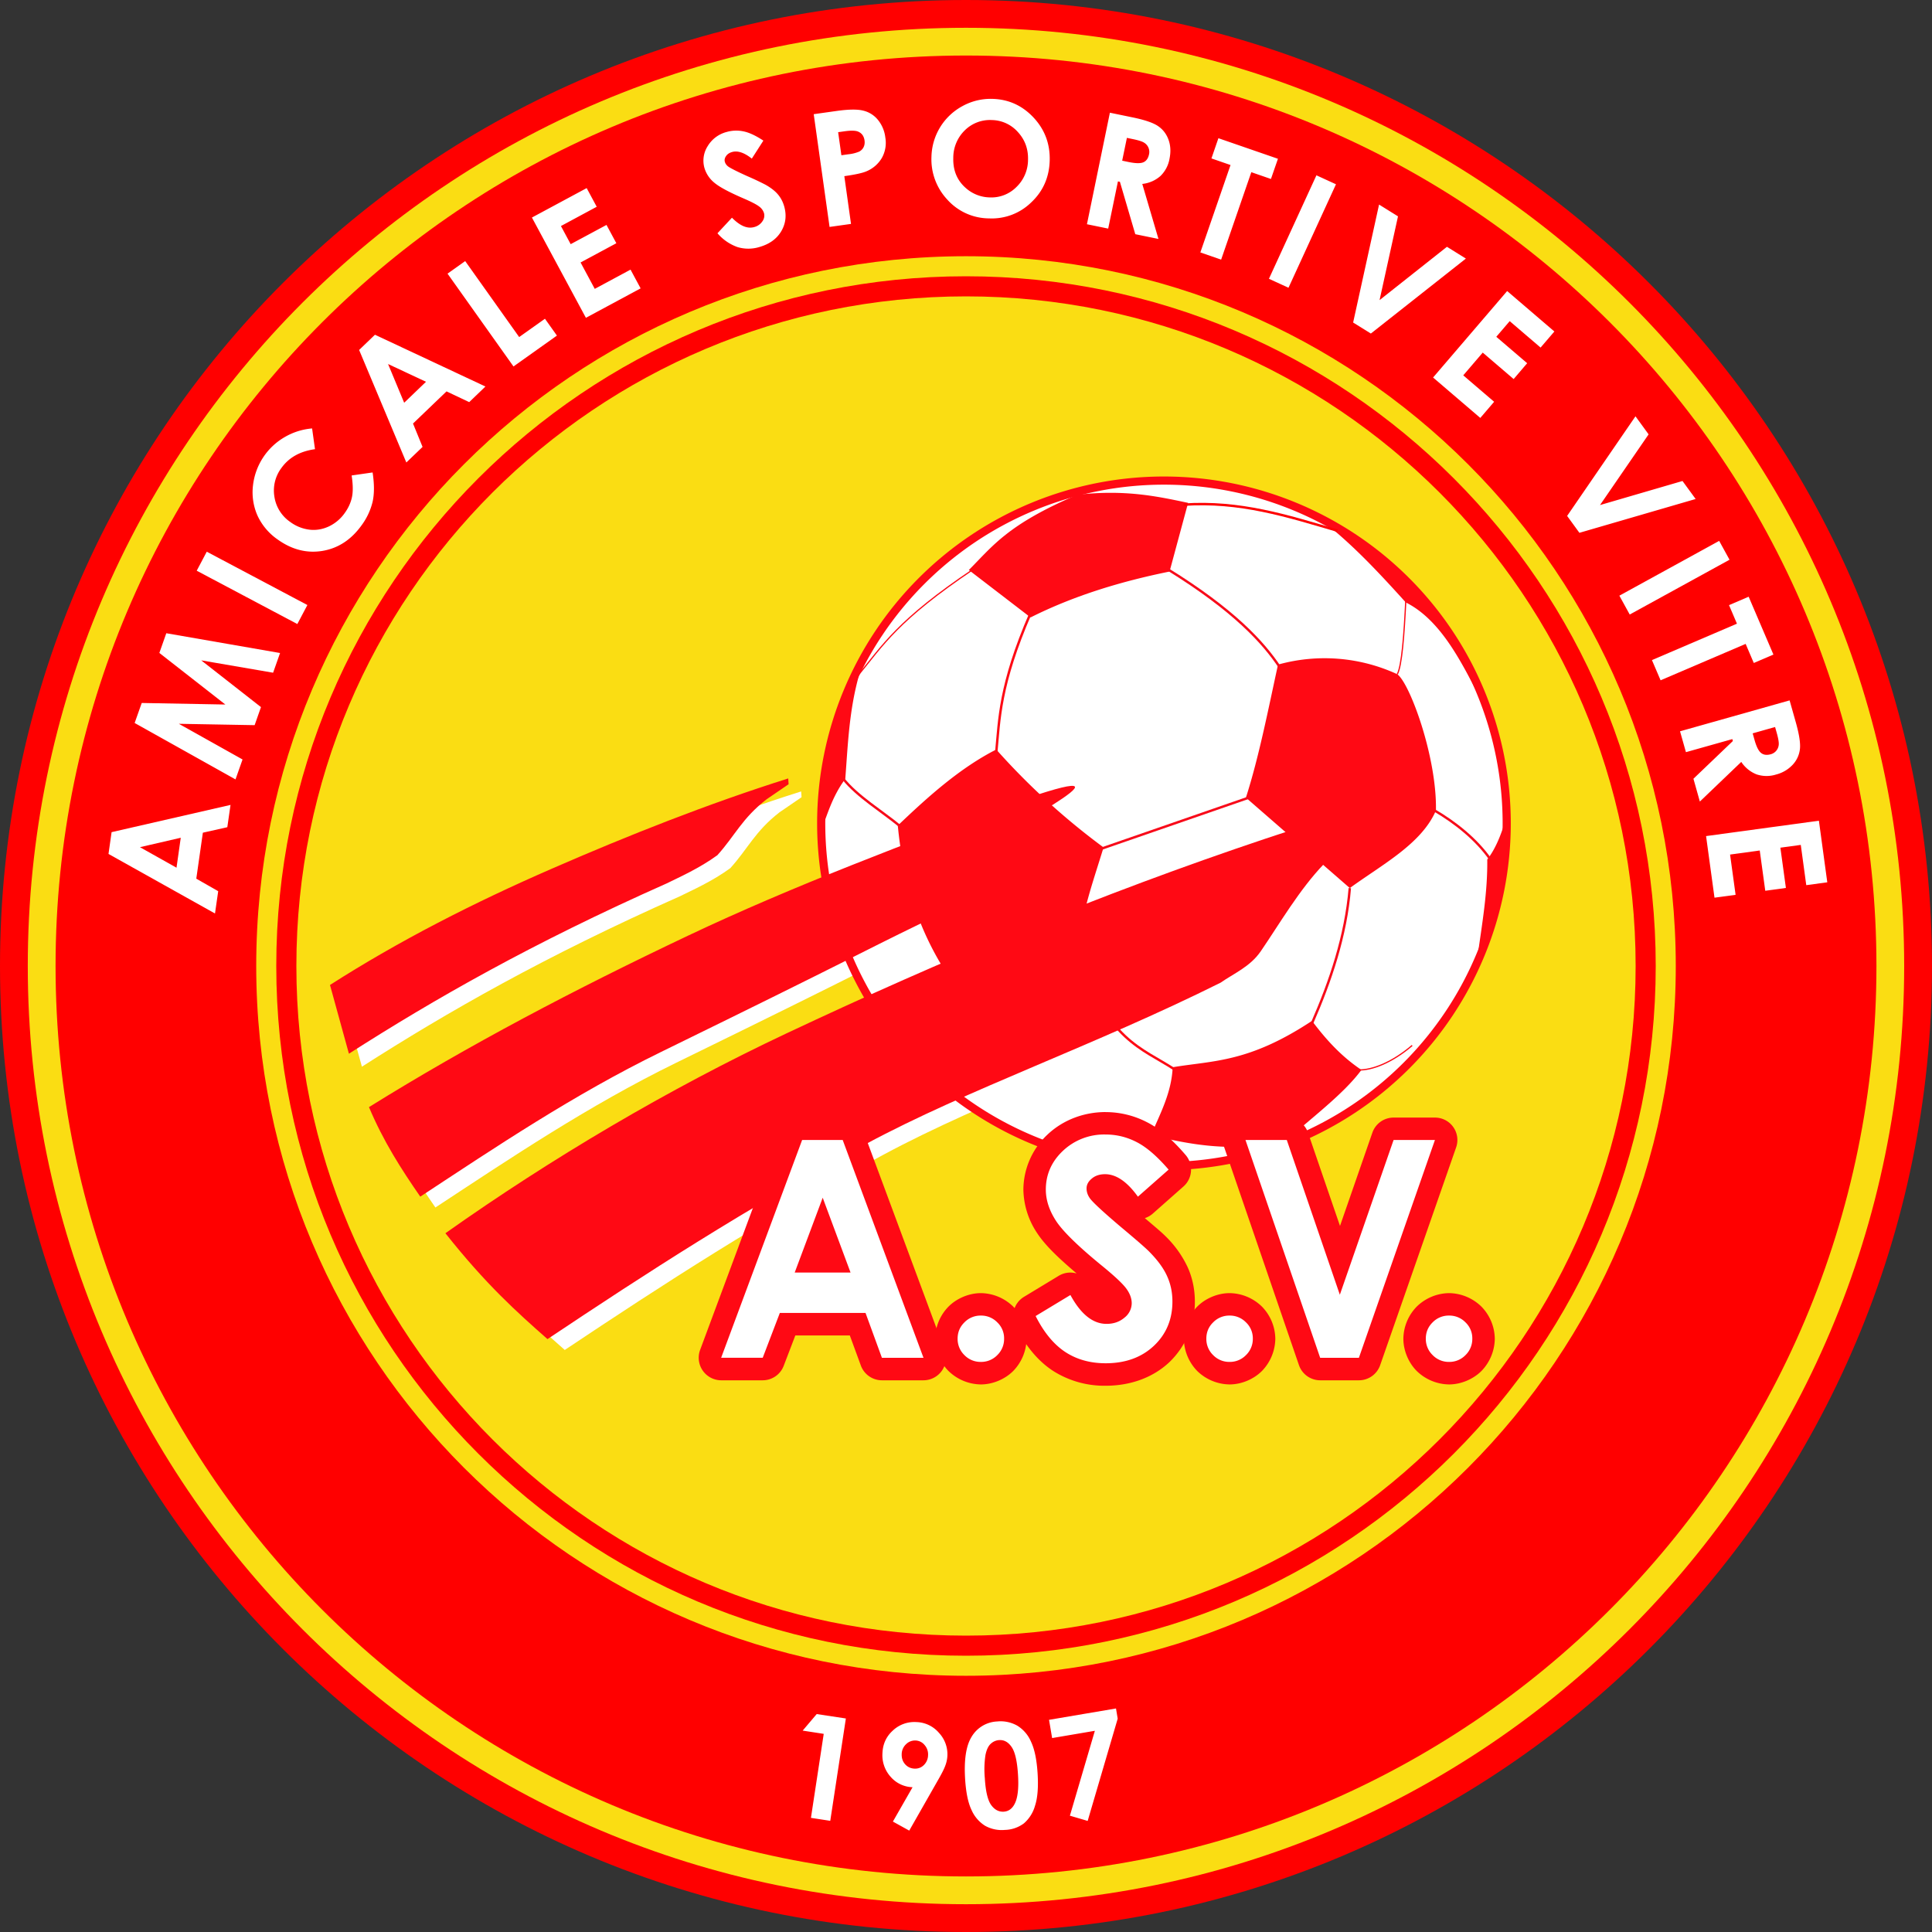
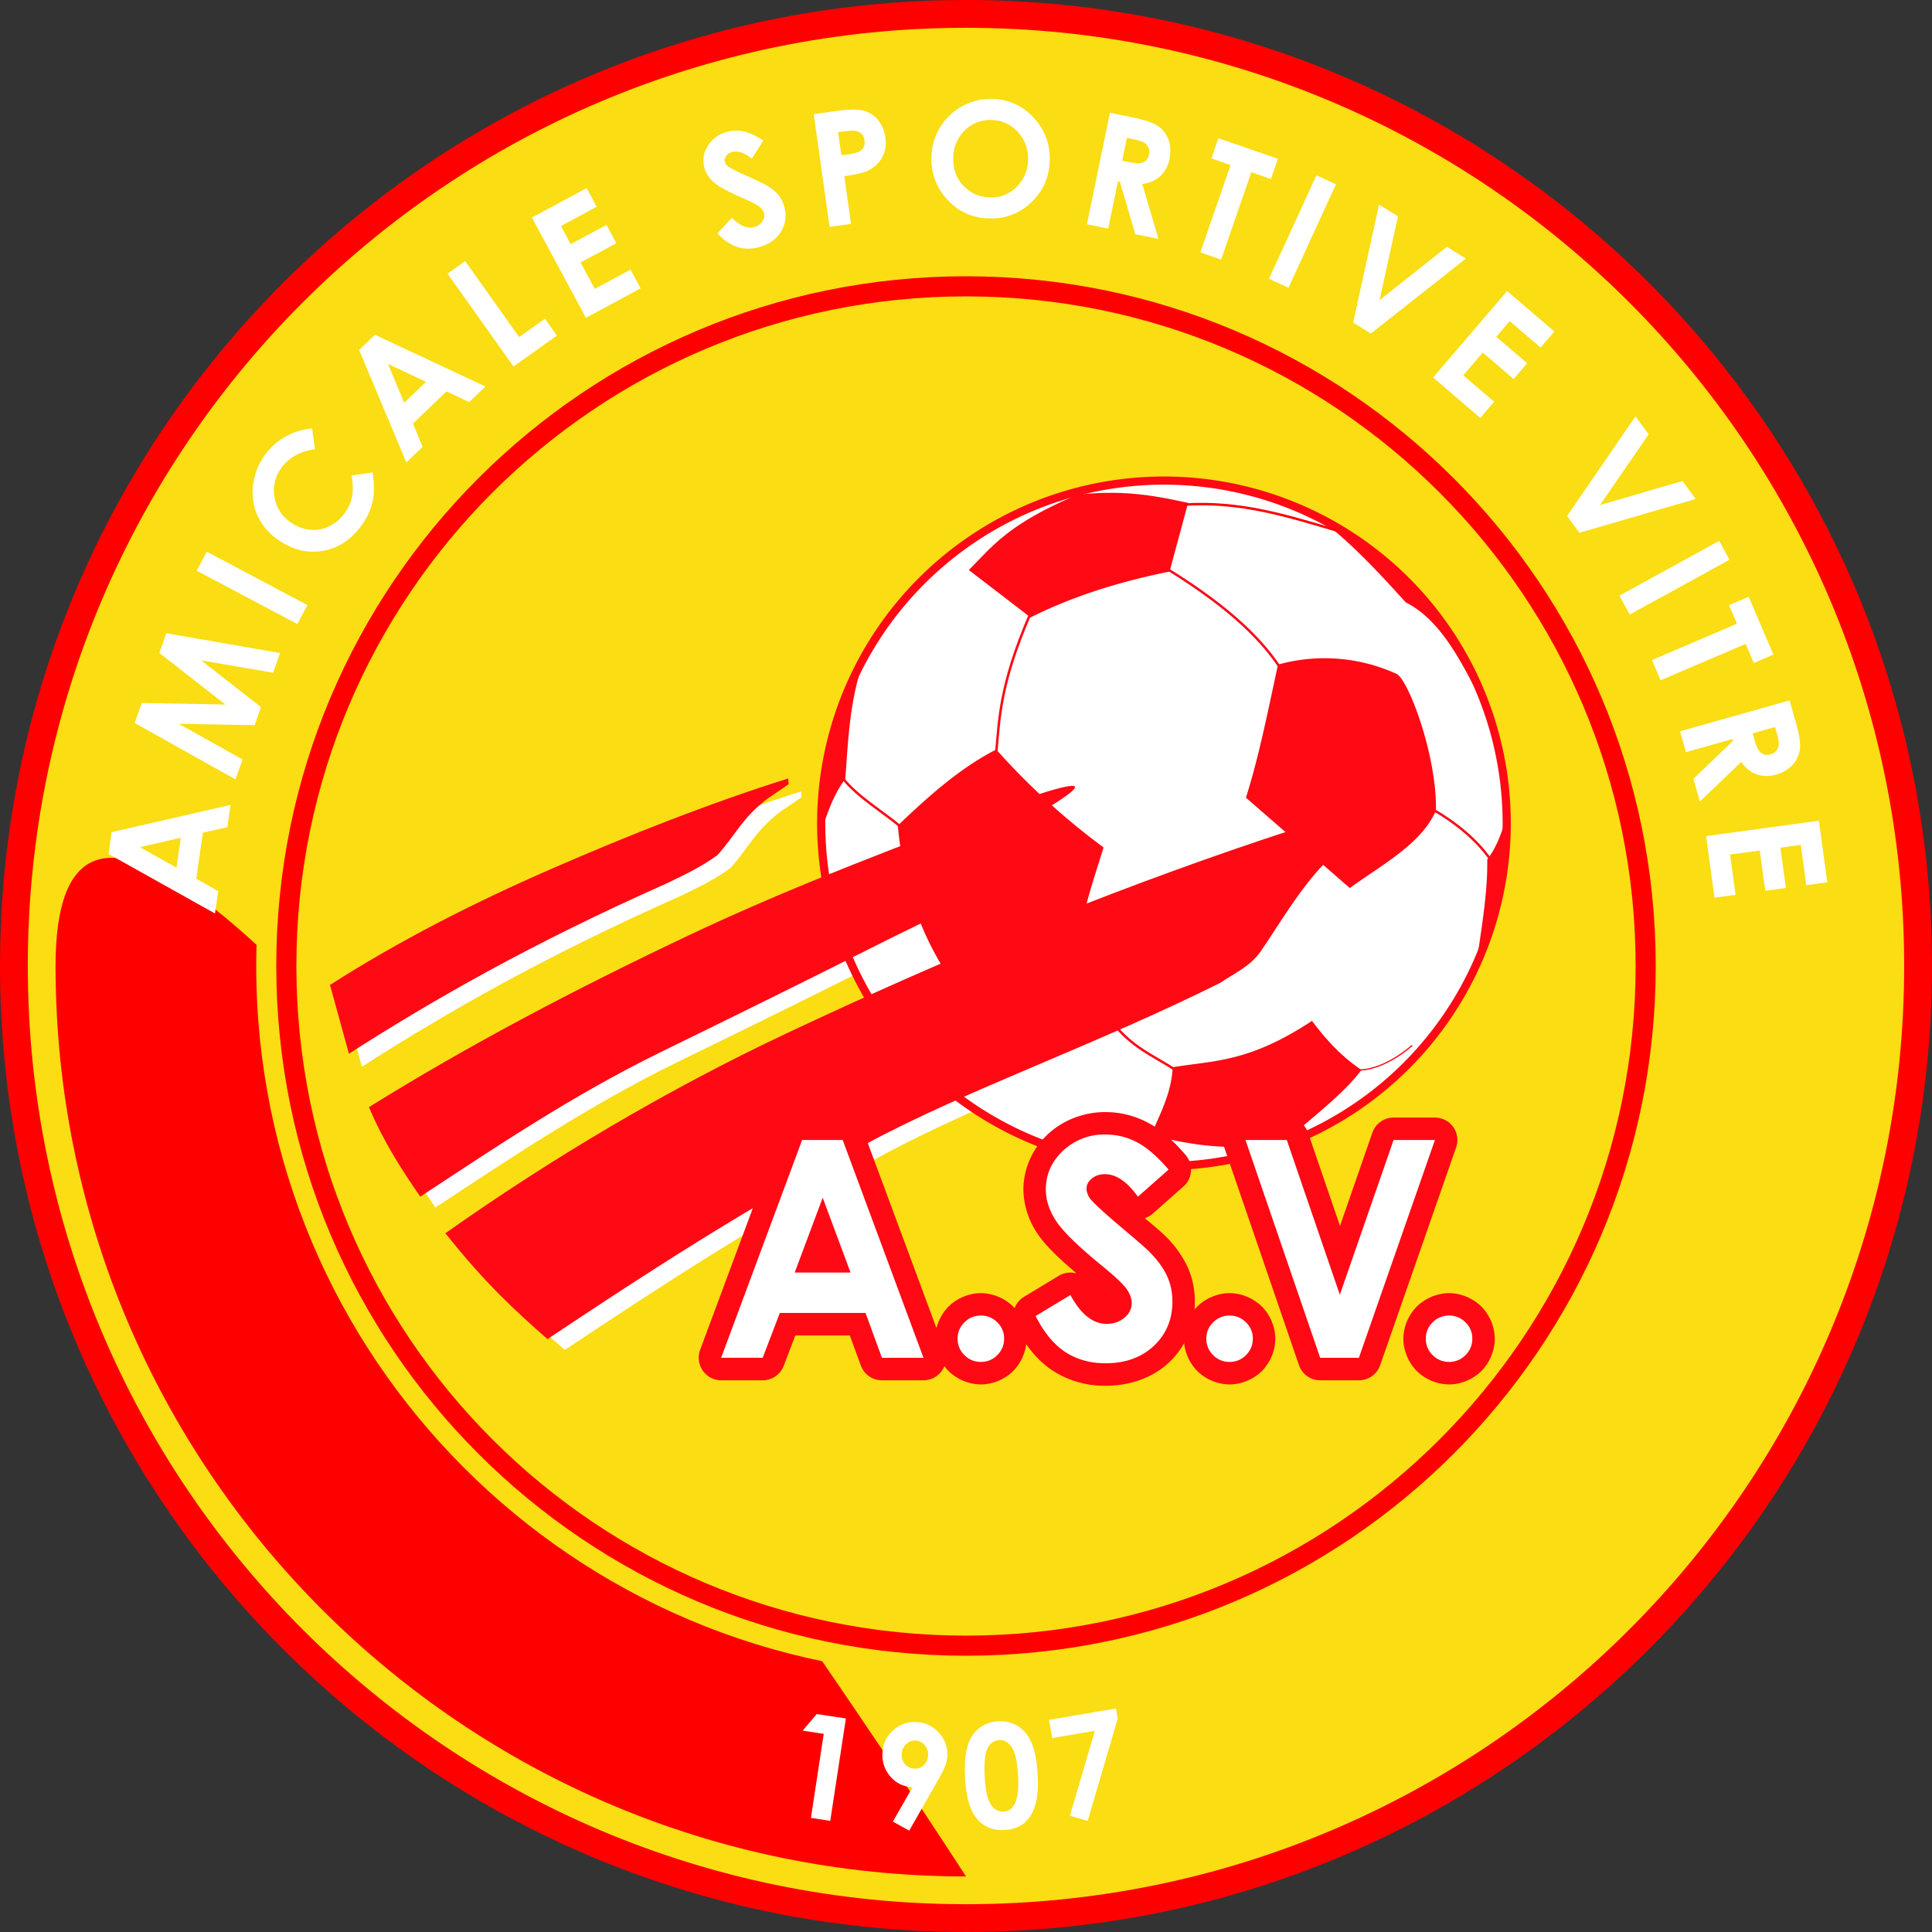
<svg xmlns="http://www.w3.org/2000/svg" width="500" height="500" fill="none">
  <rect width="100%" height="100%" fill="#333333" stroke="none" />
  <path fill="red" d="M250 500c138.07 0 250-111.93 250-250S388.07 0 250 0 0 111.93 0 250s111.93 250 250 250Z" />
  <path fill="#FADD13" d="M250 492.81C384.1 492.81 492.8 384.1 492.8 250 492.81 115.9 384.1 7.19 250 7.19c-134.1 0-242.81 108.7-242.81 242.8 0 134.1 108.7 242.82 242.8 242.82Z" />
-   <path fill="red" d="M250 485.62c130.13 0 235.62-105.5 235.62-235.62 0-130.13-105.49-235.63-235.62-235.63S14.38 119.88 14.38 250 119.88 485.62 250 485.62Z" />
+   <path fill="red" d="M250 485.62S14.38 119.88 14.38 250 119.88 485.62 250 485.62Z" />
  <path fill="#FADD13" d="M250 433.69c101.45 0 183.69-82.24 183.69-183.69S351.45 66.31 250 66.31 66.31 148.55 66.31 250 148.55 433.69 250 433.69Z" />
  <path fill="red" d="M250 428.5c98.58 0 178.5-79.92 178.5-178.5S348.58 71.5 250 71.5 71.5 151.43 71.5 250 151.43 428.5 250 428.5Z" />
  <path fill="#FADD13" d="M250 423.3c95.71 0 173.3-77.59 173.3-173.3 0-95.7-77.59-173.3-173.3-173.3-95.71 0-173.3 77.6-173.3 173.3 0 95.71 77.59 173.3 173.3 173.3Z" />
  <path fill="#fff" d="M119.74 321.96c10.5 13.27 18.5 20.42 26.42 27.41 25.35-16.92 51.4-33.82 82.51-50.55 26.14-14.05 59.1-25.44 91.69-41.7 3.4-2.38 7.66-4.13 10.4-8.12 4.91-7.18 9.98-15.99 16.44-22.68 20.26-15.92 15.78-16.84-15.12-6.5-43.16 14.45-83.56 31.34-124.11 50.44-30.44 14.35-60.8 32.3-88.23 51.7ZM99.4 289.33c3.74 8.87 8.43 16.16 13.28 23.17 19.5-12.82 39.63-26.36 62.3-37.45 51.26-25.06 49.75-24.75 67.4-33.34l15.87-20.66 18.18-10c7.49-4.76 9.8-7.3-7-1.59-31.22 11.68-60.54 22.74-87.22 35.38-29.72 14.08-56.87 28.36-82.8 44.49Z" />
  <path fill="#fff" d="M301.22 301.5a88.42 88.42 0 1 0 0-176.84 88.42 88.42 0 0 0 0 176.85Z" />
  <path fill="#FF0914" d="m250.73 147.52 15.98 12.27c11.36-5.7 23.55-9.35 35.97-11.87l4.8-17.78c-8.18-1.74-16.34-3.48-28.67-2.1-18 7.65-21.85 13.24-28.08 19.48ZM330.75 172a44.83 44.83 0 0 1 30.87 2.49c3.24 2.33 10.27 21.45 10 35.26-3.73 8.65-13.84 13.93-22.29 20.08l-26.89-23.4c3.36-10.47 5.74-22.66 8.31-34.44ZM257.83 193.97c-9.32 4.75-17.48 12.04-25.48 19.68 1.53 16.14 6.16 28.07 12.39 37.86l34.46-4.5c.1-9.05 3.49-18.14 6.4-27.7a180.6 180.6 0 0 1-27.77-25.34ZM303.48 276.2c10.59-1.76 19.68-1.17 36.06-12 3.51 4.66 7.43 9.09 12.8 12.69-4.64 6.31-13.11 12.53-19.79 18.58-14.07 2.8-24.52.75-34.66-1.7 2.37-5.6 5.3-10.94 5.6-17.58ZM223.96 169.7c-4.12 11-4.4 21.4-5.2 31.87-3.62 4.93-4.65 9.5-6.59 14.19l.6-12.6 2.5-14.18 4.1-10.69 4.6-8.59ZM342.64 135.13c7.74 6.09 14.5 13.39 21.18 20.78 9.45 4.7 14.84 16.65 18.58 23.38l-.2-4.6-15.08-22.07-11.2-9.9-9.78-6.49-3.5-1.1ZM389.6 212.25c-1.3 4.48-2.87 7.84-4.7 10.19.11 8.51-1.35 16.71-2.5 24.97l4.2-10.09 2.8-14.68.2-10.39Z" />
  <path fill="#FF0914" d="M301.23 123.32a89.76 89.76 0 1 0 0 179.52 89.76 89.76 0 0 0 0-179.52Zm0 2.11a87.65 87.65 0 1 1 0 175.3 87.65 87.65 0 0 1 0-175.3Z" />
  <path stroke="#F80A1A" stroke-width=".63" d="M302.15 147.29c17.27 10.66 24.81 19.03 29.03 25.34" />
  <path stroke="#FF0914" stroke-width=".63" d="M266.7 158.73c-8.07 18.56-8.06 27.59-8.87 35.98" />
-   <path stroke="#F80A1A" stroke-width=".63" d="m285.07 219.63 38.11-13.2M349.33 229.84c-1.02 12.36-5.03 24.14-9.79 35" />
  <path stroke="#FF0914" stroke-width=".63" d="M279.2 247.02c7.3 22.28 16.34 24.21 24.7 29.7" />
  <path stroke="#FF0914" stroke-width=".32" d="M351.49 276.9c3.63.12 8.84-1.95 13.98-6.34" />
  <path stroke="#F80A1A" stroke-width=".63" d="M371.3 209.77c5.2 3.05 10.74 7.36 14.44 12.68" />
-   <path stroke="#FF0914" stroke-width=".32" d="M361.62 174.5c1.18-2.21 1.77-10.21 2.2-19.1M251.9 147.32c-19.56 13.14-23.43 19.66-29.83 27.47" />
  <path stroke="#F80A1A" stroke-width=".63" d="M218.24 201.56c3.68 4.6 10.03 8.4 14.75 12.3" />
  <path stroke="red" stroke-width=".63" d="M306.3 130.61c14.6-1 26.8 2.9 39.83 6.74" />
  <path fill="#fff" d="m88.76 258.27 4.9 17.79c22.1-14.14 47.39-28.6 82.2-44.06 3.17-1.57 8.48-3.9 13.15-7.33 4.57-5.06 6.4-9.54 12.73-14.45l5.7-3.9-.1-1.5c-20.8 6.57-41.45 14.76-61.16 23.35-20.18 8.79-39.5 18.63-57.42 30.1Z" />
  <path fill="#FF0914" d="m85.4 254.91 4.9 17.79c22.1-14.14 47.4-28.6 82.21-44.06 3.17-1.57 8.47-3.9 13.15-7.32 4.57-5.07 6.39-9.55 12.73-14.46l5.7-3.9-.1-1.5c-20.81 6.57-41.45 14.76-61.16 23.35-20.19 8.79-39.5 18.63-57.43 30.1ZM95.49 286.52c3.73 8.87 8.42 16.16 13.28 23.17 19.5-12.82 39.62-26.36 62.3-37.44 51.25-25.06 49.74-24.76 67.39-33.34l15.87-20.67 18.18-9.99c7.5-4.76 9.81-7.3-7-1.6-31.22 11.69-60.53 22.75-87.22 35.39-29.71 14.08-56.86 28.36-82.8 44.48ZM115.27 319.16c10.5 13.26 18.49 20.41 26.42 27.4 25.34-16.92 51.4-33.82 82.5-50.54 26.14-14.06 59.1-25.45 91.69-41.7 3.4-2.38 7.66-4.13 10.4-8.13 4.92-7.18 9.98-15.98 16.44-22.68 20.26-15.92 15.78-16.83-15.11-6.5-43.17 14.46-83.56 31.35-124.12 50.45-30.44 14.34-60.8 32.3-88.22 51.7Z" />
  <path fill="#FF0914" d="M207.6 289.23a5.81 5.81 0 0 0-5.46 3.79l-20.96 56.36a5.84 5.84 0 0 0 5.45 7.84h10.76a5.82 5.82 0 0 0 5.43-3.74l3.01-7.87h14.1l2.86 7.8a5.82 5.82 0 0 0 5.46 3.81h10.76a5.83 5.83 0 0 0 5.45-7.84l-20.92-56.36a5.81 5.81 0 0 0-5.45-3.8h-10.5Z" />
  <path fill="#FF0914" d="M253.85 334.66c-3.02 0-6.2 1.32-8.34 3.45a12.1 12.1 0 0 0-3.5 8.35c0 3.03 1.33 6.22 3.47 8.36a12.22 12.22 0 0 0 8.37 3.47c3.03 0 6.22-1.33 8.36-3.47a12.21 12.21 0 0 0 3.47-8.36 12.1 12.1 0 0 0-3.5-8.35 12.2 12.2 0 0 0-8.33-3.45Z" />
  <path fill="#FF0914" d="M286.14 287.8c-5.61 0-11 2.02-15.02 5.8a19.7 19.7 0 0 0-6.27 14.27 20.82 20.82 0 0 0 3.64 11.37c2.1 3.17 5.61 6.48 10.14 10.33a5.82 5.82 0 0 0-4.62.6l-9 5.45a5.82 5.82 0 0 0-2.19 7.59c2.45 4.86 5.58 8.83 9.6 11.5l.03.02a24.75 24.75 0 0 0 13.7 3.9c6.26 0 12.15-2.02 16.48-6.1a21.49 21.49 0 0 0 6.6-15.69c0-3.1-.62-6.16-1.89-8.94a27.36 27.36 0 0 0-5.74-8c-1-1.02-3.26-2.9-5.32-4.65a5.8 5.8 0 0 0 2.07-1.18l7.93-7.01a5.82 5.82 0 0 0 .56-8.15c-3.26-3.8-6.45-6.68-10.03-8.5a23.3 23.3 0 0 0-10.67-2.6ZM322.33 289.23a5.8 5.8 0 0 0-5.5 7.7l19.34 56.37a5.82 5.82 0 0 0 5.5 3.92h10.01a5.82 5.82 0 0 0 5.5-3.9l19.66-56.36a5.8 5.8 0 0 0-5.49-7.73h-10.69a5.81 5.81 0 0 0-5.49 3.9l-8.38 24.14-8.27-24.11a5.8 5.8 0 0 0-5.5-3.93h-10.69ZM375.02 334.66a12.2 12.2 0 0 0-8.33 3.45 12.1 12.1 0 0 0-3.5 8.35c0 3.03 1.32 6.22 3.47 8.36a12.22 12.22 0 0 0 8.36 3.47c3.03 0 6.22-1.33 8.37-3.47a12.21 12.21 0 0 0 3.46-8.36 12.1 12.1 0 0 0-3.5-8.35 12.2 12.2 0 0 0-8.33-3.45Z" />
  <path fill="#FF0914" d="M318.22 334.66c-3.03 0-6.2 1.32-8.34 3.45a12.1 12.1 0 0 0-3.5 8.35 12.2 12.2 0 0 0 3.47 8.36 12.21 12.21 0 0 0 8.37 3.47c3.03 0 6.22-1.33 8.36-3.47a12.22 12.22 0 0 0 3.47-8.36 12.1 12.1 0 0 0-3.5-8.35 12.2 12.2 0 0 0-8.33-3.45Z" />
  <path fill="#fff" d="M207.59 295.03h10.5L239 351.4h-10.76L224 339.79h-22.18l-4.43 11.6h-10.76l20.96-56.36Zm5.32 14.95-7.24 19.35h14.45l-7.2-19.35ZM253.84 340.47a5.8 5.8 0 0 1 4.26 1.76 5.67 5.67 0 0 1 1.76 4.22 5.8 5.8 0 0 1-1.76 4.25 5.8 5.8 0 0 1-4.26 1.76 5.8 5.8 0 0 1-4.25-1.76 5.8 5.8 0 0 1-1.76-4.25c0-1.66.59-3.07 1.76-4.22a5.8 5.8 0 0 1 4.25-1.76ZM302.43 302.7l-7.94 7c-2.78-3.88-5.62-5.82-8.5-5.82-1.4 0-2.56.38-3.45 1.15-.9.74-1.34 1.58-1.34 2.53 0 .94.32 1.84.95 2.68.87 1.12 3.5 3.54 7.86 7.24 4.09 3.42 6.57 5.58 7.44 6.48 2.17 2.2 3.7 4.3 4.6 6.32.91 2 1.37 4.18 1.37 6.55 0 4.63-1.6 8.45-4.79 11.46-3.2 3.01-7.36 4.52-12.49 4.52-4.01 0-7.51-.98-10.5-2.95-2.96-1.97-5.5-5.06-7.62-9.27l9-5.44c2.7 4.98 5.83 7.47 9.35 7.47 1.84 0 3.38-.54 4.64-1.61a4.79 4.79 0 0 0 1.88-3.72c0-1.27-.48-2.55-1.42-3.83-.95-1.28-3.03-3.23-6.25-5.86-6.13-5-10.09-8.87-11.88-11.57-1.79-2.74-2.68-5.46-2.68-8.17 0-3.9 1.48-7.25 4.44-10.04a15.5 15.5 0 0 1 11.04-4.21c2.81 0 5.48.65 8 1.95 2.56 1.3 5.32 3.68 8.29 7.13ZM318.21 340.47a5.8 5.8 0 0 1 4.25 1.76 5.67 5.67 0 0 1 1.77 4.22 5.8 5.8 0 0 1-1.77 4.25 5.8 5.8 0 0 1-4.25 1.76 5.8 5.8 0 0 1-4.25-1.76 5.8 5.8 0 0 1-1.76-4.25c0-1.66.58-3.07 1.76-4.22a5.8 5.8 0 0 1 4.25-1.76ZM322.33 295.03h10.69l13.73 40.05 13.91-40.05h10.7l-19.68 56.37h-10.02l-19.33-56.37ZM375.02 340.47a5.8 5.8 0 0 1 4.25 1.76 5.67 5.67 0 0 1 1.76 4.22 5.8 5.8 0 0 1-1.76 4.25 5.8 5.8 0 0 1-4.25 1.76 5.8 5.8 0 0 1-4.25-1.76 5.8 5.8 0 0 1-1.77-4.25c0-1.66.59-3.07 1.76-4.22a5.8 5.8 0 0 1 4.26-1.76ZM28.08 221l.8-5.64 30.78-7.05-.83 5.77-6.33 1.42-1.7 11.9 5.67 3.24-.83 5.77L28.08 221Zm8.14-1.75 9.46 5.31 1.1-7.75-10.56 2.44ZM34.85 187.1l1.83-5.17 21.64.4-17.08-13.35 1.8-5.1L72.48 169l-1.8 5.1-18.6-3.2L67.54 183l-1.64 4.67-19.61-.35 16.48 9.23-1.82 5.16-26.1-14.6ZM50.91 147.7l2.6-4.92 26.04 13.8-2.6 4.92-26.04-13.8ZM80.77 110.88l.75 5.37c-3.85.53-6.74 2.14-8.69 4.86a9.73 9.73 0 0 0-1.81 7.47 9.66 9.66 0 0 0 4.09 6.5 10.49 10.49 0 0 0 5 2c1.73.2 3.4-.1 5.02-.85a10.54 10.54 0 0 0 4.1-3.48c.95-1.32 1.57-2.7 1.87-4.15.29-1.45.25-3.3-.1-5.55l5.43-.78c.46 3 .46 5.54 0 7.6a16.97 16.97 0 0 1-2.87 6.1c-2.67 3.71-6.04 5.92-10.1 6.6-4.06.67-7.94-.32-11.63-2.97a15.35 15.35 0 0 1-5.2-6.18 14.91 14.91 0 0 1-1.15-7.85 16.64 16.64 0 0 1 8.32-12.52 16.77 16.77 0 0 1 6.97-2.17ZM92.94 90.57l4.1-3.94 28.59 13.4-4.2 4.04-5.87-2.78-8.67 8.32 2.47 6.05-4.2 4.03-12.22-29.12Zm7.49 3.64 4.17 10.02 5.65-5.43-9.82-4.59ZM115.82 70.82l4.57-3.25 13.97 19.66 6.67-4.74 3.1 4.36-11.24 7.99-17.07-24.02ZM137.66 56.3l14.17-7.62 2.6 4.83-9.26 4.99 2.52 4.69 9.27-4.98 2.55 4.74-9.26 4.98 3.67 6.83 9.26-4.98 2.61 4.85-14.16 7.62-13.97-25.95ZM197.56 36.39l-2.99 4.66c-1.95-1.55-3.66-2.12-5.1-1.71-.71.2-1.24.56-1.58 1.07-.34.5-.44.99-.3 1.46.13.48.42.88.86 1.22.6.44 2.26 1.28 4.98 2.51a73.97 73.97 0 0 1 4.67 2.2c1.4.79 2.48 1.63 3.22 2.51.74.87 1.29 1.9 1.63 3.1.66 2.33.4 4.47-.77 6.45-1.17 1.97-3.05 3.32-5.63 4.06a9.75 9.75 0 0 1-5.7.02 12.23 12.23 0 0 1-5.17-3.57l3.75-4.03c2.08 2.12 4 2.93 5.77 2.42a3.6 3.6 0 0 0 2.1-1.47 2.5 2.5 0 0 0 .42-2.14 3.36 3.36 0 0 0-1.27-1.72c-.65-.5-1.98-1.2-3.98-2.06-3.8-1.64-6.34-3-7.63-4.11a7.74 7.74 0 0 1-2.51-3.72 6.95 6.95 0 0 1 .8-5.69 8.1 8.1 0 0 1 4.94-3.7 9.02 9.02 0 0 1 4.3-.16c1.48.29 3.2 1.09 5.19 2.4ZM210.59 29.55l5.89-.83c3.19-.45 5.52-.47 7-.07a6.95 6.95 0 0 1 3.74 2.39 8.8 8.8 0 0 1 1.9 4.54 7.99 7.99 0 0 1-.9 5.3 8.31 8.31 0 0 1-3.93 3.43c-1.02.46-2.95.88-5.78 1.28l1.73 12.36-5.55.78-4.1-29.18Zm7.16 10.63 1.76-.25a9.65 9.65 0 0 0 2.86-.7c.51-.28.89-.66 1.13-1.16.25-.5.33-1.08.24-1.73-.16-1.12-.71-1.88-1.66-2.28-.68-.29-1.89-.32-3.6-.07l-1.57.22.84 5.97ZM256.89 25.59c4.16.12 7.7 1.74 10.6 4.84 2.9 3.11 4.3 6.83 4.17 11.17-.13 4.3-1.72 7.9-4.78 10.78A14.58 14.58 0 0 1 256 56.52a14.6 14.6 0 0 1-10.88-4.91 15.23 15.23 0 0 1-4.06-11.03 15.28 15.28 0 0 1 8.06-13.14 15.1 15.1 0 0 1 7.77-1.85Zm-.23 5.48a9.23 9.23 0 0 0-6.95 2.64 9.9 9.9 0 0 0-3 7.14c-.1 3.26 1 5.87 3.27 7.84a9.6 9.6 0 0 0 6.18 2.4 9.12 9.12 0 0 0 6.87-2.67 9.8 9.8 0 0 0 3.02-7.03c.09-2.8-.78-5.2-2.6-7.19a9.2 9.2 0 0 0-6.79-3.13ZM287.25 29.17l5.82 1.2c3.2.66 5.4 1.41 6.63 2.26 1.25.85 2.15 2.01 2.7 3.5.55 1.5.64 3.14.27 4.95a8.16 8.16 0 0 1-2.36 4.48 8.41 8.41 0 0 1-4.69 2.04l4.19 14.24-6-1.23-3.98-13.56-.51-.1-2.52 12.21-5.5-1.13 5.94-28.86Zm3.17 12.41 1.72.36c1.76.36 3 .38 3.76.06.76-.33 1.25-1.02 1.47-2.07a2.79 2.79 0 0 0-1.27-3c-.5-.33-1.5-.64-2.96-.94l-1.5-.31-1.22 5.9ZM315.33 35.77l15.4 5.32-1.81 5.23-5.08-1.76-7.81 22.63-5.38-1.86 7.81-22.62-4.94-1.71 1.8-5.23ZM340.69 45.37l5.06 2.32-12.29 26.78-5.06-2.32 12.29-26.78ZM356.9 52.94l4.9 3.05-4.77 21.68 17.44-13.8 4.9 3.05-24.59 19.4-4.59-2.85 6.71-30.53ZM390.05 75.32l12.22 10.47-3.57 4.16-7.99-6.84-3.47 4.05 7.99 6.84-3.5 4.1-8-6.85-5.04 5.89 7.99 6.84-3.58 4.18-12.22-10.46 19.17-22.38ZM423.26 107.74l3.4 4.67-12.58 18.3 21.35-6.23 3.4 4.66-30.08 8.75-3.18-4.37 17.69-25.78ZM444.92 139.98l2.68 4.88-25.83 14.18-2.68-4.88 25.83-14.18ZM452.55 154.43l6.41 14.97-5.08 2.18-2.11-4.94-22.01 9.42-2.24-5.23 22-9.42-2.05-4.8 5.08-2.18ZM463.15 181.27l1.62 5.72c.88 3.14 1.23 5.45 1.04 6.93a7.07 7.07 0 0 1-1.87 4 8.85 8.85 0 0 1-4.27 2.52 8.16 8.16 0 0 1-5.06-.03 8.42 8.42 0 0 1-3.97-3.23l-10.72 10.26-1.66-5.9 10.2-9.76-.13-.5-12.01 3.38-1.53-5.4 28.36-8Zm-9.56 8.52.48 1.7c.48 1.72 1.04 2.84 1.67 3.35.64.53 1.48.65 2.52.36a2.79 2.79 0 0 0 2.08-2.5c.05-.6-.12-1.62-.53-3.06l-.42-1.49-5.8 1.64ZM470.73 212.4l2.17 15.94-5.44.74-1.42-10.42-5.28.72 1.43 10.42-5.34.73-1.43-10.42-7.68 1.05 1.43 10.42-5.46.74-2.18-15.94 29.2-3.98ZM211.37 443.6l7.54 1.14-4.04 26.49-5-.77 3.31-21.74-5.45-.84 3.64-4.29ZM235.31 473.76l-4.23-2.34 5.09-8.89a7.8 7.8 0 0 1-5.68-2.7 8.33 8.33 0 0 1-2.11-6.16c.1-2.35 1-4.29 2.7-5.82a8.1 8.1 0 0 1 6.03-2.18 7.97 7.97 0 0 1 5.9 2.8 8.1 8.1 0 0 1 1.67 8.37c-.28.82-.9 2.07-1.88 3.77l-7.49 13.15Zm1.36-16.04c.95.04 1.76-.27 2.43-.93a3.63 3.63 0 0 0 1.08-2.52 3.63 3.63 0 0 0-.9-2.66 3.14 3.14 0 0 0-2.3-1.17 3.28 3.28 0 0 0-2.48.95 3.56 3.56 0 0 0-1.14 2.56c-.04 1.03.24 1.9.87 2.62.63.72 1.45 1.1 2.44 1.15ZM258.2 445.5a8.75 8.75 0 0 1 5.12 1.13 9.05 9.05 0 0 1 3.54 4.2c.9 1.92 1.45 4.63 1.67 8.14.22 3.55 0 6.34-.67 8.36a9.33 9.33 0 0 1-2.88 4.56 8.55 8.55 0 0 1-4.9 1.69 8.82 8.82 0 0 1-5.17-1.09 9.13 9.13 0 0 1-3.47-4.05c-.9-1.86-1.45-4.54-1.67-8.06-.3-4.9.24-8.5 1.62-10.8a8.1 8.1 0 0 1 6.8-4.07Zm.42 4.83c-.86.06-1.6.38-2.24.98-.63.59-1.08 1.56-1.35 2.93a25 25 0 0 0-.16 5.94c.2 3.38.75 5.7 1.63 6.94.89 1.24 1.98 1.81 3.26 1.74 1.24-.08 2.18-.75 2.83-2.02.8-1.53 1.09-4.03.87-7.5-.21-3.51-.76-5.91-1.64-7.2-.87-1.28-1.94-1.88-3.2-1.8ZM271.49 445.09l17.33-2.94.44 2.64-7.77 26.46-4.6-1.35 6.46-21.97-11.06 1.88-.8-4.72Z" />
</svg>